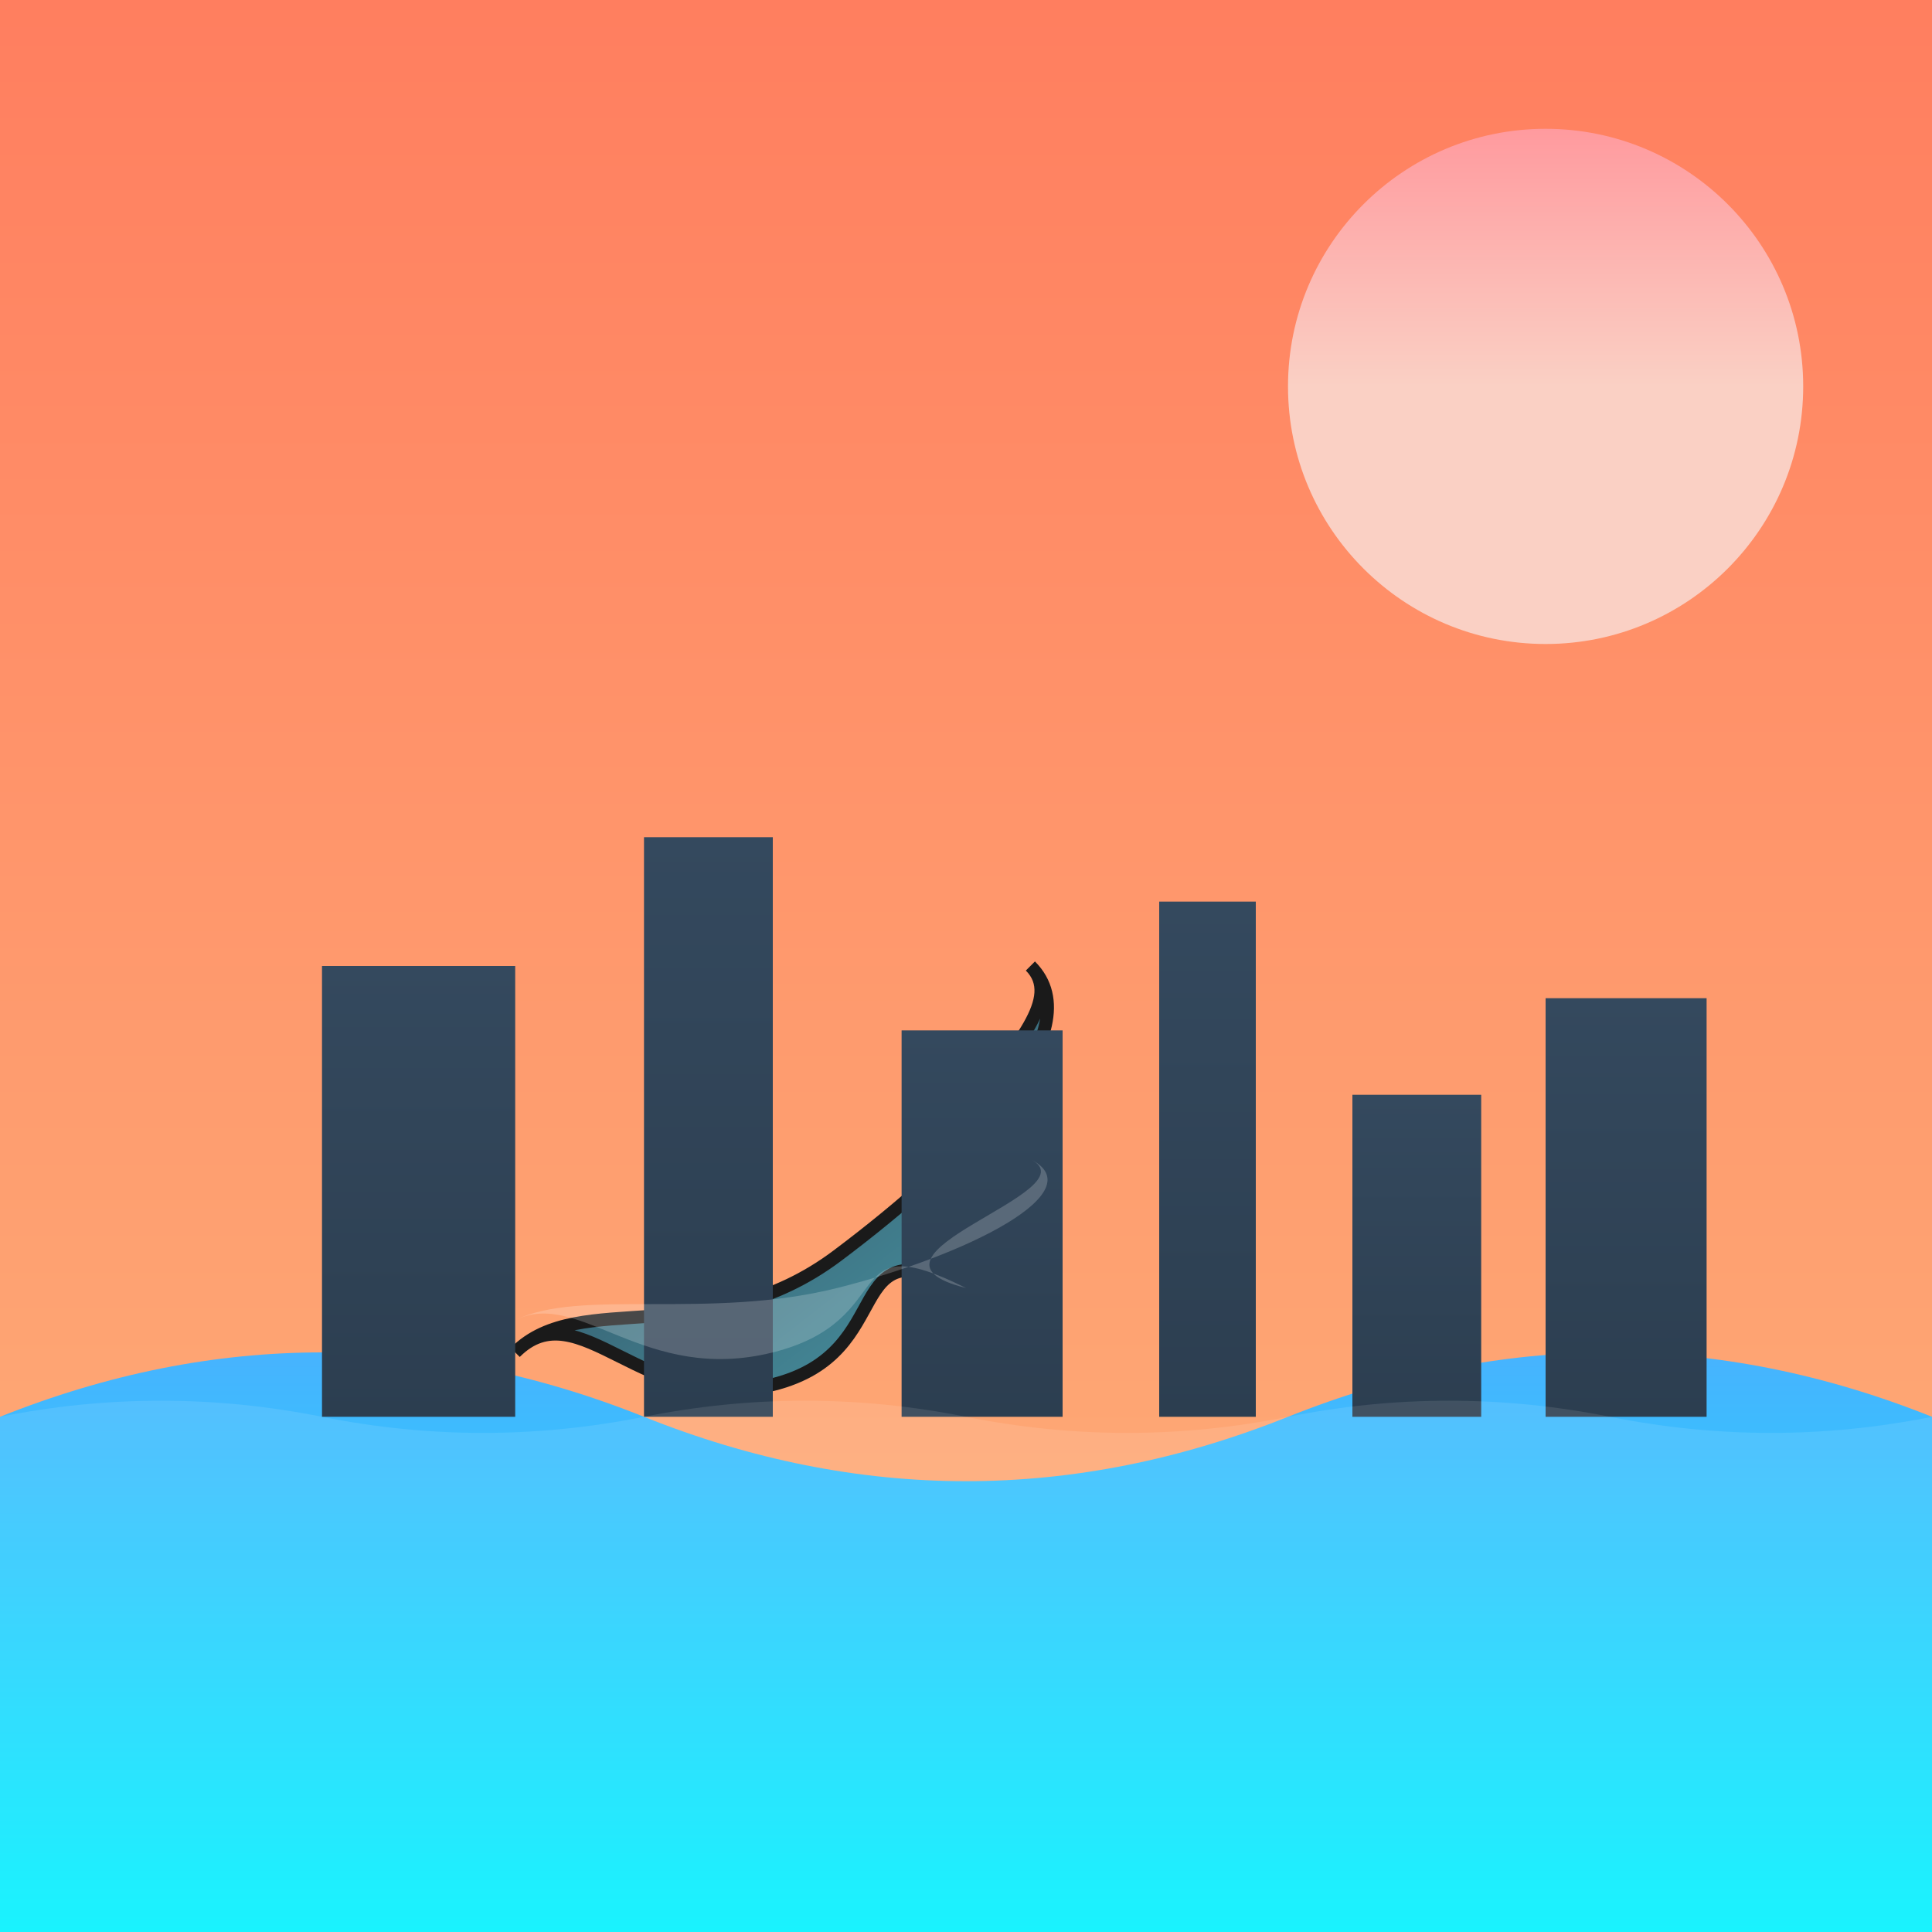
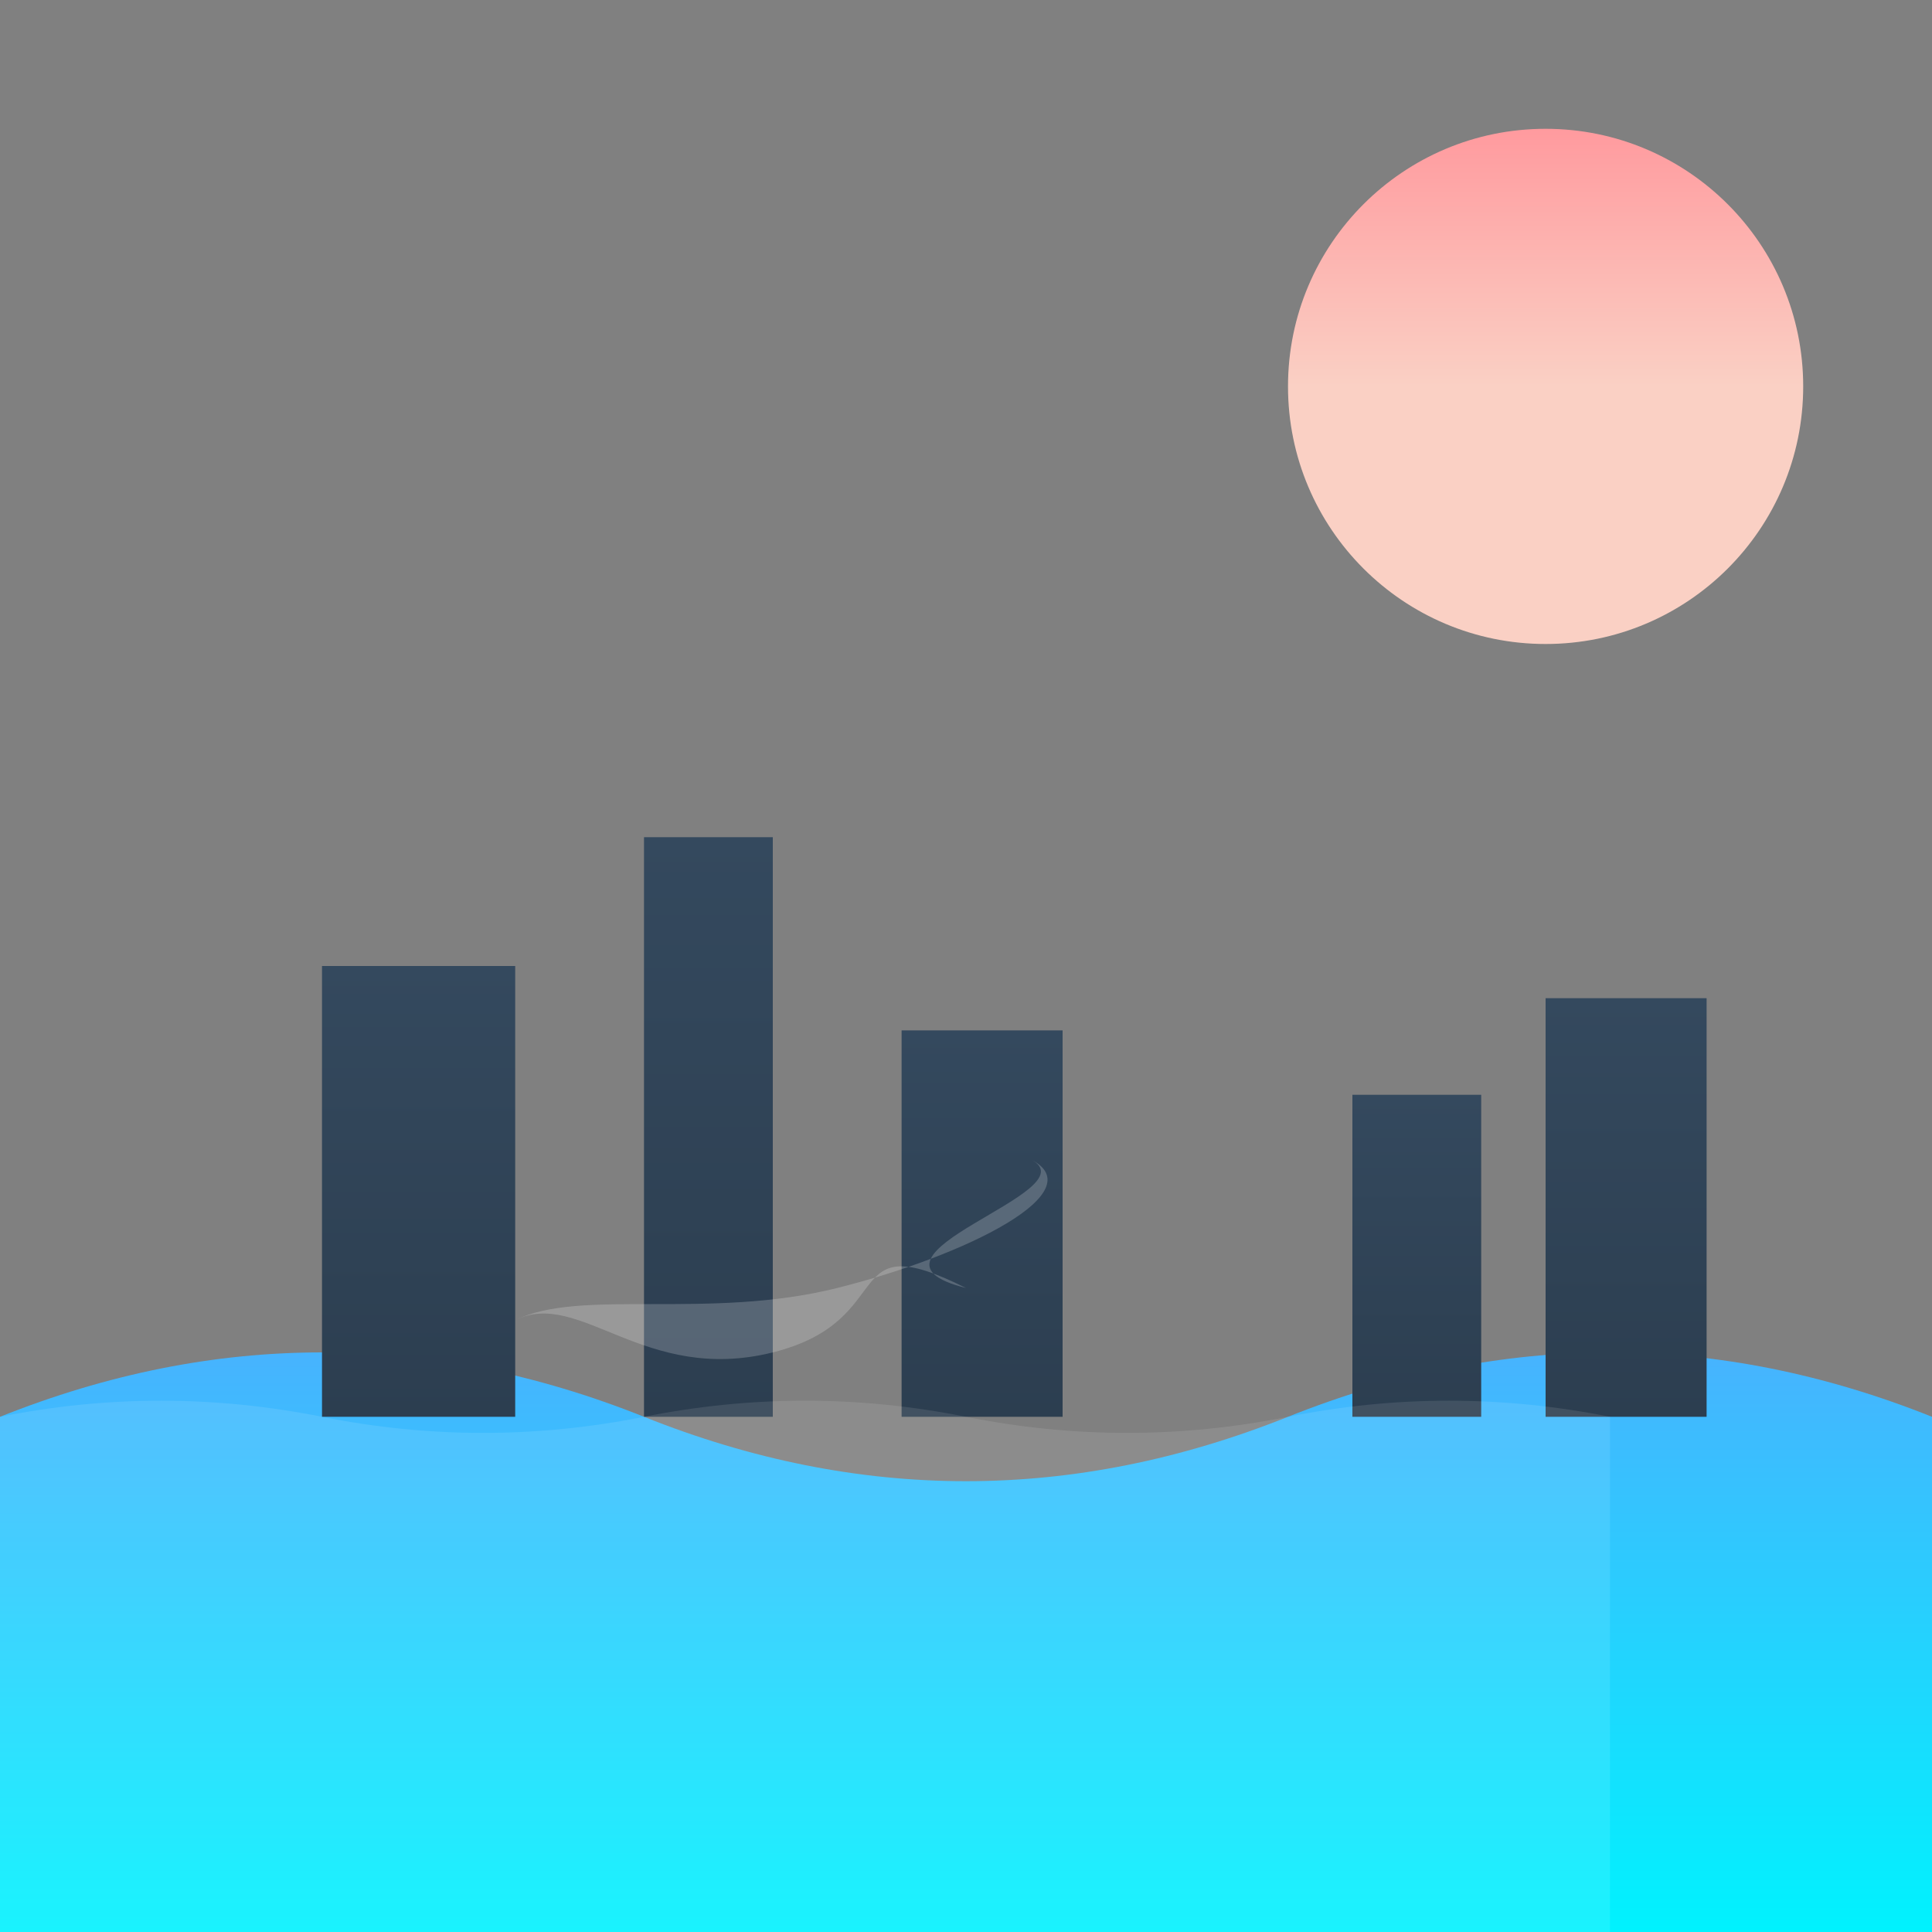
<svg xmlns="http://www.w3.org/2000/svg" viewBox="0 0 300 300">
  <rect x="0" y="0" width="300" height="300" fill="#808080" stroke="none" />
  <defs>
    <linearGradient id="sunset" x1="0" y1="0" x2="0" y2="1">
      <stop offset="0%" stop-color="#ff9a9e" />
      <stop offset="50%" stop-color="#fad0c4" />
      <stop offset="100%" stop-color="#fad0c4" />
    </linearGradient>
    <linearGradient id="water" x1="0" y1="0" x2="0" y2="1">
      <stop offset="0%" stop-color="#4facfe" />
      <stop offset="100%" stop-color="#00f2fe" />
    </linearGradient>
    <linearGradient id="whale" x1="0" y1="0" x2="1" y2="1">
      <stop offset="0%" stop-color="#2c3e50" />
      <stop offset="100%" stop-color="#4ca1af" />
    </linearGradient>
    <linearGradient id="sky" x1="0" y1="0" x2="0" y2="1">
      <stop offset="0%" stop-color="#ff7e5f" />
      <stop offset="100%" stop-color="#feb47b" />
    </linearGradient>
    <linearGradient id="buildings" x1="0" y1="0" x2="0" y2="1">
      <stop offset="0%" stop-color="#34495e" />
      <stop offset="100%" stop-color="#2c3e50" />
    </linearGradient>
  </defs>
-   <rect width="300" height="300" fill="url(#sky)" />
  <circle cx="240" cy="60" r="40" fill="url(#sunset)" />
-   <path d="M150,200             C130,180 170,160 160,150             C170,160 150,180 130,195             C110,210 90,200 80,210             C90,200 100,220 120,215             C140,210 130,190 150,200" fill="url(#whale)" stroke="#1a1a1a" stroke-width="2" />
  <path d="M0,220             Q50,200 100,220             T200,220             T300,220             L300,300             L0,300             Z" fill="url(#water)" />
  <g id="city">
    <rect x="50" y="150" width="30" height="70" fill="url(#buildings)" />
    <rect x="100" y="130" width="20" height="90" fill="url(#buildings)" />
    <rect x="140" y="160" width="25" height="60" fill="url(#buildings)" />
-     <rect x="180" y="140" width="15" height="80" fill="url(#buildings)" />
    <rect x="210" y="170" width="20" height="50" fill="url(#buildings)" />
    <rect x="240" y="155" width="25" height="65" fill="url(#buildings)" />
  </g>
  <path d="M150,200             C130,195 170,185 160,180             C170,185 150,195 130,200             C110,205 90,200 80,205             C90,200 100,215 120,210             C140,205 130,190 150,200" fill="rgba(255,255,255,0.2)" />
-   <path d="M0,220 Q25,215 50,220 T100,220 T150,220 T200,220 T250,220 T300,220 V300 H0 Z" fill="rgba(255,255,255,0.1)" />
+   <path d="M0,220 Q25,215 50,220 T100,220 T150,220 T200,220 T250,220 V300 H0 Z" fill="rgba(255,255,255,0.1)" />
</svg>